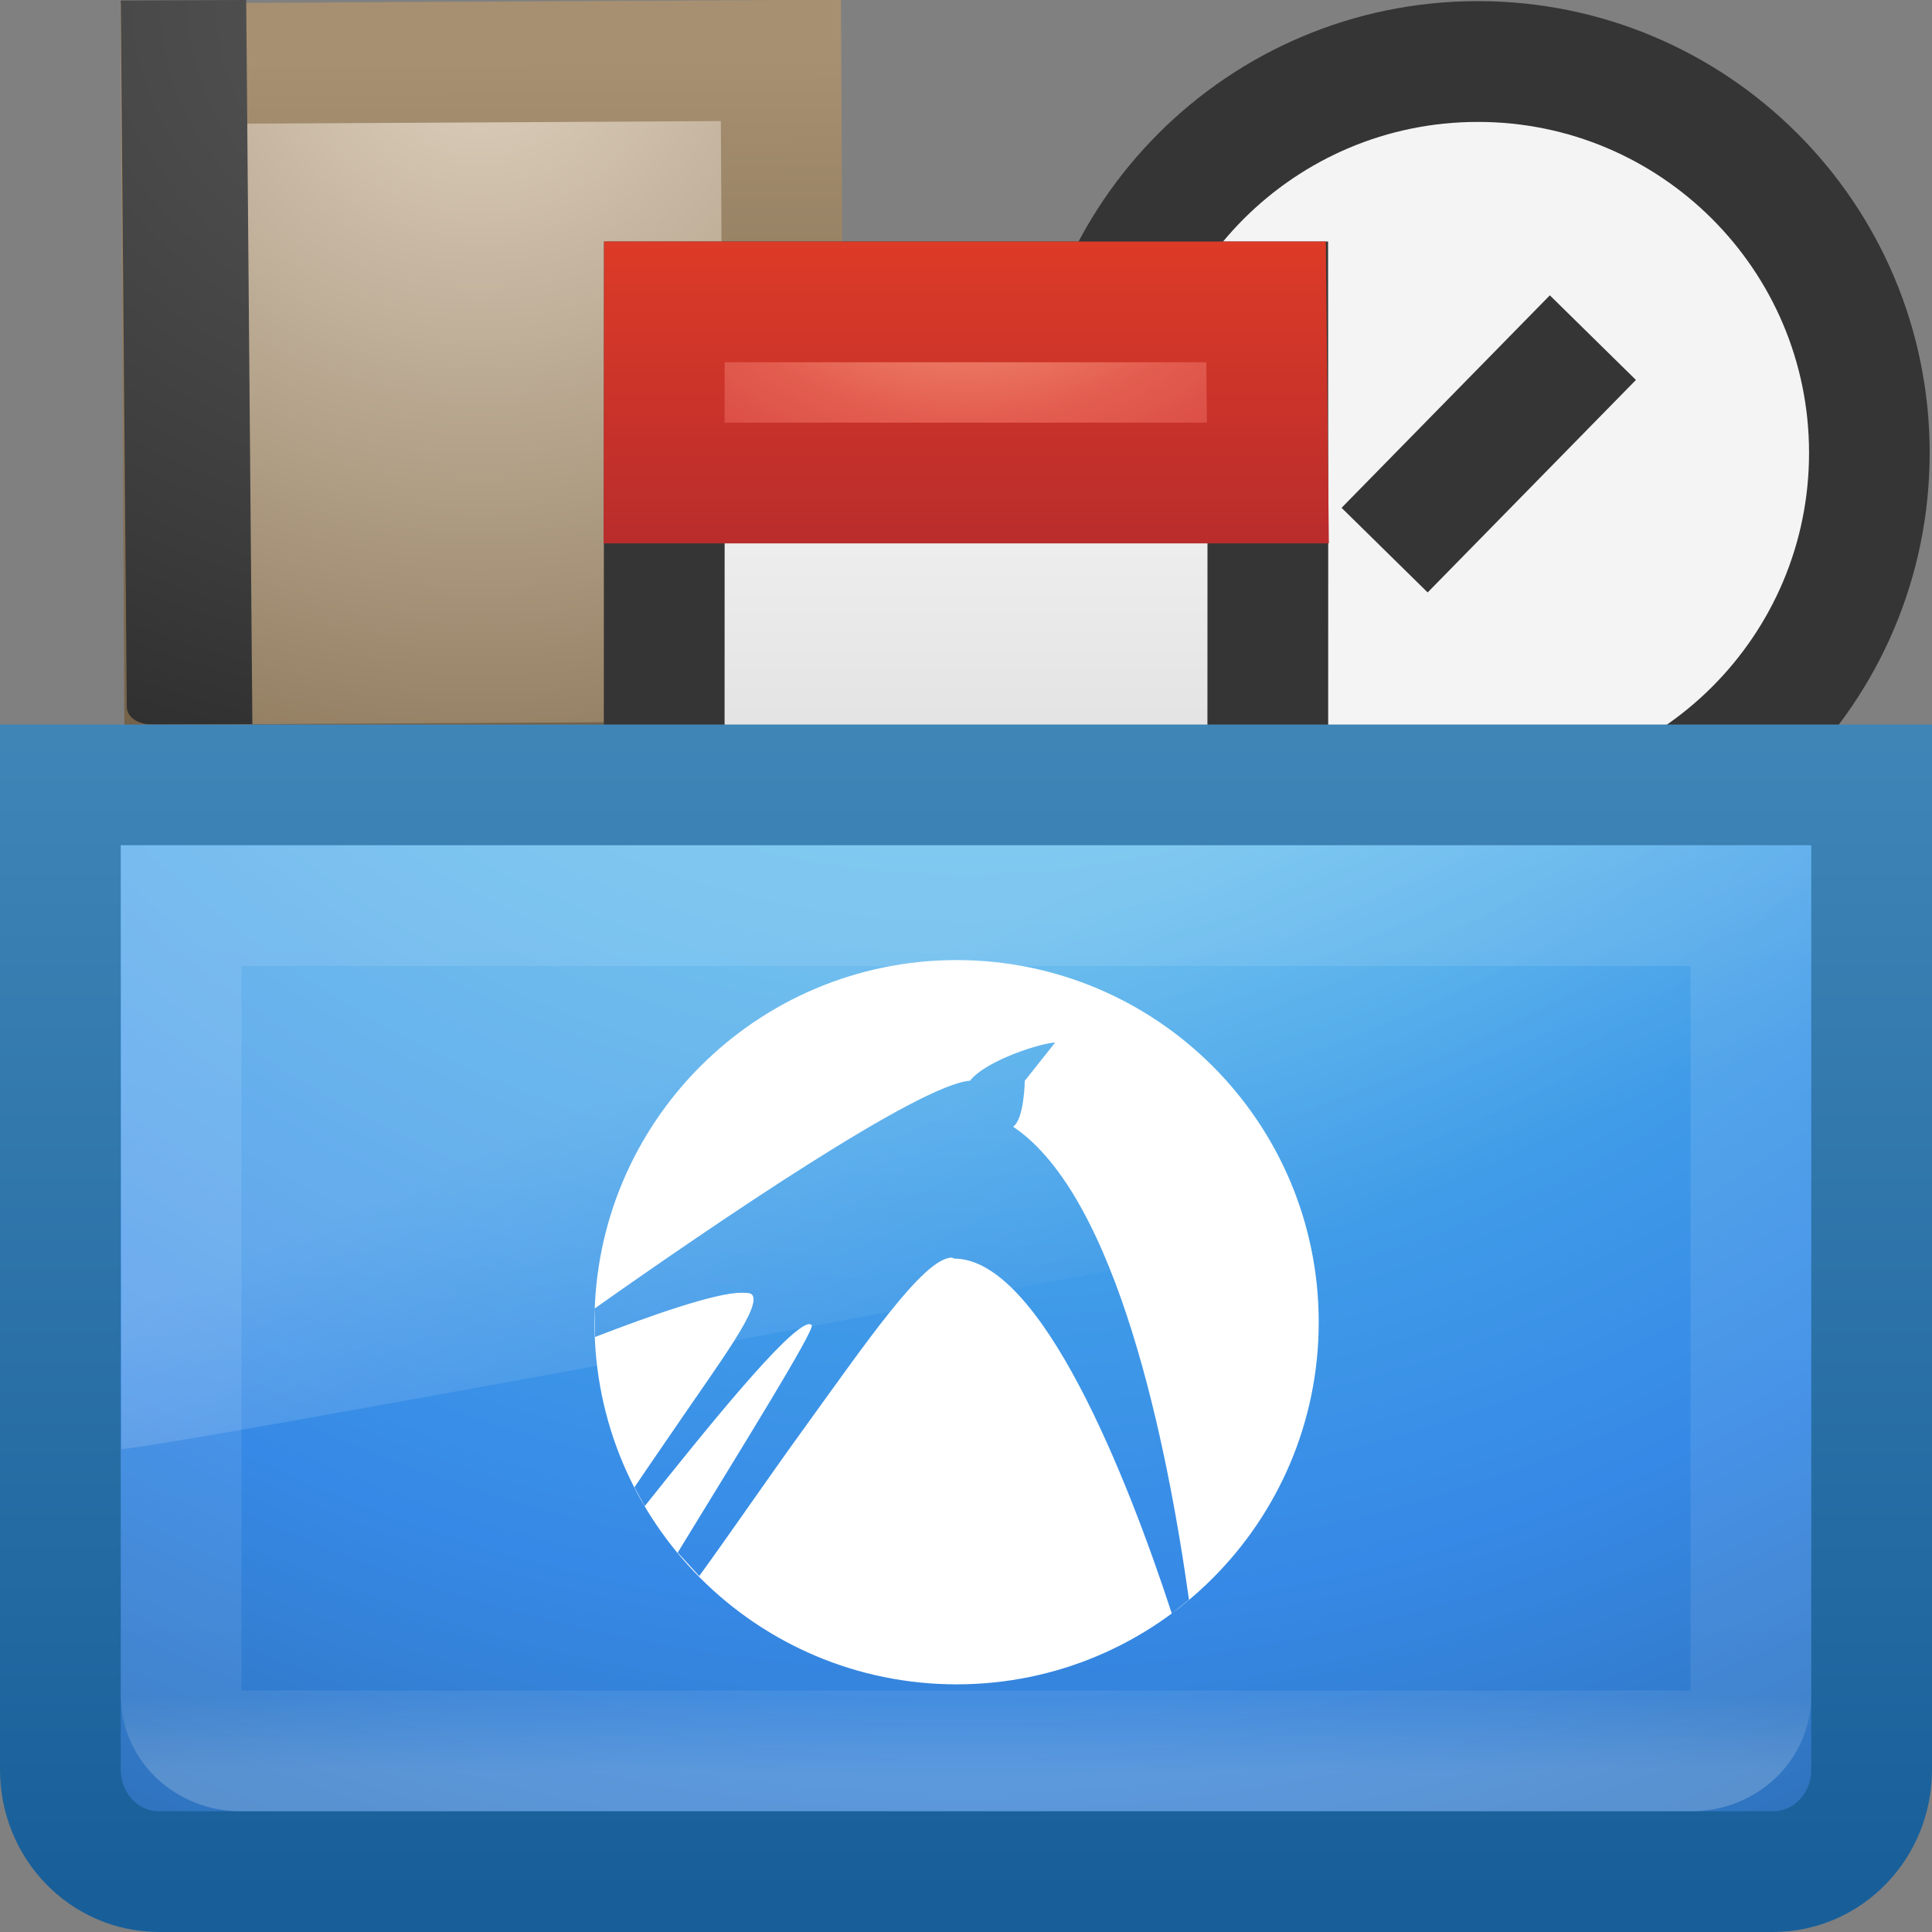
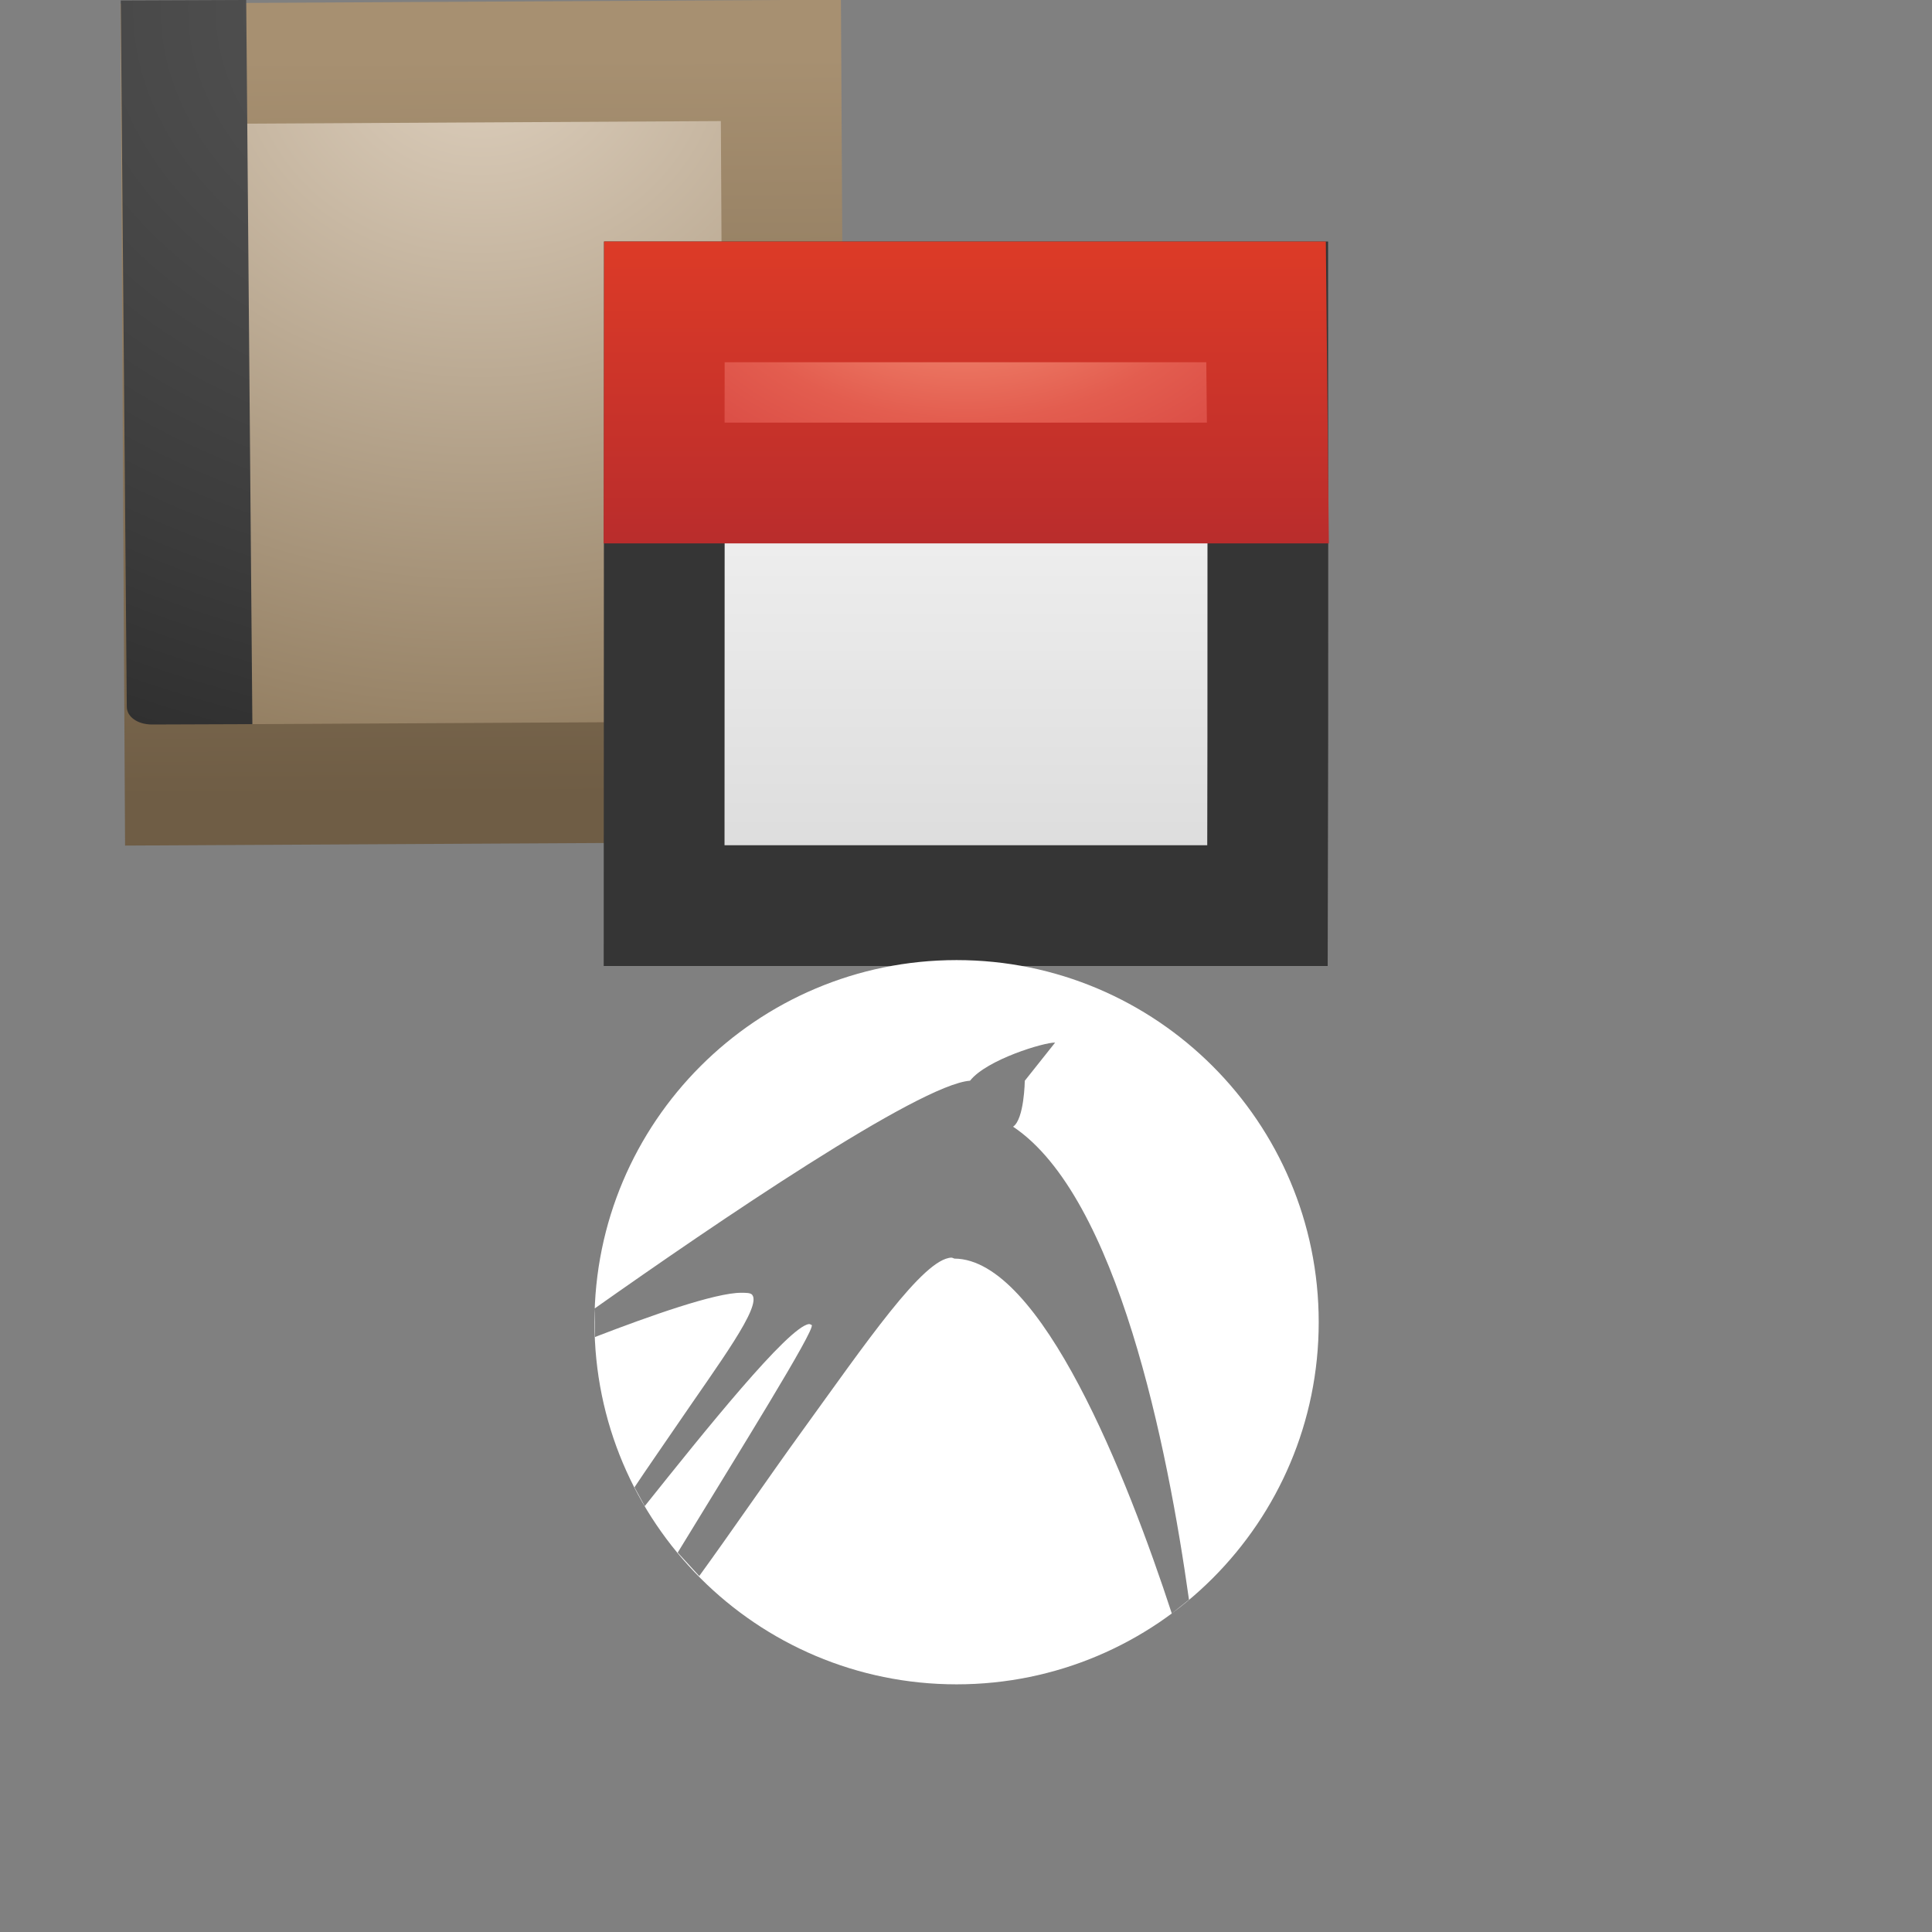
<svg xmlns="http://www.w3.org/2000/svg" xmlns:ns1="http://www.inkscape.org/namespaces/inkscape" xmlns:ns2="http://sodipodi.sourceforge.net/DTD/sodipodi-0.dtd" xmlns:xlink="http://www.w3.org/1999/xlink" viewBox="0 0 16 16" id="svg2" version="1.1" ns1:version="0.48.3.1 r9886" width="100%" height="100%" ns2:docname="lubuntu-software-center.svg">
  <rect x="0" y="0" width="16" height="16" fill="#808080" stroke="none" />
  <ns2:namedview pagecolor="#ffffff" bordercolor="#666666" borderopacity="1" objecttolerance="10" gridtolerance="10" guidetolerance="10" ns1:pageopacity="0" ns1:pageshadow="2" ns1:window-width="640" ns1:window-height="480" id="namedview100" showgrid="false" ns1:zoom="14.75" ns1:cx="8" ns1:cy="8" ns1:window-x="0" ns1:window-y="24" ns1:window-maximized="0" ns1:current-layer="svg2" />
  <defs id="defs4">
    <linearGradient id="linearGradient3600-6-7">
      <stop offset="0" stop-color="#f4f4f4" id="stop7" />
      <stop offset="1" stop-color="#dbdbdb" id="stop9" />
    </linearGradient>
    <linearGradient gradientUnits="userSpaceOnUse" id="linearGradient4944" x2="0" y1="50.095" y2="62.665">
      <stop offset="0" stop-color="#fff" id="stop12" />
      <stop offset=".063" stop-color="#fff" stop-opacity=".235" id="stop14" />
      <stop offset=".951" stop-color="#fff" stop-opacity=".157" id="stop16" />
      <stop offset="1" stop-color="#fff" stop-opacity=".392" id="stop18" />
    </linearGradient>
    <linearGradient gradientUnits="userSpaceOnUse" id="linearGradient4956" x2="0" y1="63.698" y2="47.793">
      <stop offset="0" stop-color="#185f9a" id="stop21" />
      <stop offset="1" stop-color="#599ec9" id="stop23" />
    </linearGradient>
    <linearGradient gradientTransform="matrix(0.304,0,0,0.366,0.691,51.165)" gradientUnits="userSpaceOnUse" id="linearGradient3560" x1="16.626" x2="20.055" y1="15.298" y2="24.628">
      <stop offset="0" stop-color="#fff" id="stop26" />
      <stop offset="1" stop-color="#fff" stop-opacity="0" id="stop28" />
    </linearGradient>
    <linearGradient gradientUnits="userSpaceOnUse" id="linearGradient3565" x2="0" y1="57.037" y2="49.97">
      <stop offset="0" stop-color="#791235" id="stop31" />
      <stop offset="1" stop-color="#dd3b27" id="stop33" />
    </linearGradient>
    <linearGradient gradientUnits="userSpaceOnUse" id="linearGradient4415" x2="0" y1="48.504" y2="54.61">
      <stop offset="0" stop-color="#a79071" id="stop36" />
      <stop offset="1" stop-color="#6f5d45" id="stop38" />
    </linearGradient>
    <linearGradient gradientUnits="userSpaceOnUse" id="linearGradient4468" x2="0" xlink:href="#linearGradient3600-6-7" y1="52.244" y2="56.168" />
    <radialGradient cx="7.496" cy="8.45" gradientTransform="matrix(0,0.927,-0.951,-1.7077613e-8,16.035,41.314)" gradientUnits="userSpaceOnUse" id="radialGradient4954" r="20">
      <stop offset="0" stop-color="#90dbec" id="stop43" />
      <stop offset=".262" stop-color="#55c1ec" id="stop45" />
      <stop offset=".705" stop-color="#3689e6" id="stop47" />
      <stop offset="1" stop-color="#2b63a0" id="stop49" />
    </radialGradient>
    <radialGradient cx="7.496" cy="8.45" gradientTransform="matrix(0,0.249,-0.393,0,11.318,48.31)" gradientUnits="userSpaceOnUse" id="radialGradient3563" r="20">
      <stop offset="0" stop-color="#f89b7e" id="stop52" />
      <stop offset=".262" stop-color="#e35d4f" id="stop54" />
      <stop offset=".661" stop-color="#c6262e" id="stop56" />
      <stop offset="1" stop-color="#690b2c" id="stop58" />
    </radialGradient>
    <radialGradient cx="7.496" cy="8.45" gradientTransform="matrix(0.003,0.359,-0.514,0.002,9.37,45.37)" gradientUnits="userSpaceOnUse" id="radialGradient4408" r="20">
      <stop offset="0" stop-color="#5f5f5f" id="stop61" />
      <stop offset=".262" stop-color="#4f4f4f" id="stop63" />
      <stop offset=".705" stop-color="#3b3b3b" id="stop65" />
      <stop offset="1" stop-color="#2b2b2b" id="stop67" />
    </radialGradient>
    <radialGradient cx="24.502" cy="6.648" gradientTransform="matrix(0,0.4,-0.465,0,6.806,38.683)" gradientUnits="userSpaceOnUse" id="radialGradient4413" r="17.498">
      <stop offset="0" stop-color="#ddcfbd" id="stop70" />
      <stop offset="1" stop-color="#856f50" id="stop72" />
    </radialGradient>
    <linearGradient ns1:collect="always" xlink:href="#linearGradient3600-6-7" id="linearGradient3079" gradientUnits="userSpaceOnUse" y1="51.432" x2="0" y2="55.356" />
    <linearGradient ns1:collect="always" xlink:href="#linearGradient3600-6-7" id="linearGradient3081" gradientUnits="userSpaceOnUse" y1="51.432" x2="0" y2="55.356" />
    <linearGradient ns1:collect="always" xlink:href="#linearGradient4944" id="linearGradient3084" gradientUnits="userSpaceOnUse" y1="50.095" x2="0" y2="62.665" gradientTransform="translate(0,-48)" />
    <linearGradient ns1:collect="always" xlink:href="#linearGradient3560" id="linearGradient3089" gradientUnits="userSpaceOnUse" gradientTransform="matrix(0.304,0,0,0.366,0.691,3.165)" x1="16.626" y1="15.298" x2="20.055" y2="24.628" />
    <radialGradient ns1:collect="always" xlink:href="#radialGradient4954" id="radialGradient3092" gradientUnits="userSpaceOnUse" gradientTransform="matrix(0,0.927,-0.951,-1.7077613e-8,16.035,-6.686)" cx="7.496" cy="8.45" r="20" />
    <linearGradient ns1:collect="always" xlink:href="#linearGradient4956" id="linearGradient3094" gradientUnits="userSpaceOnUse" y1="63.698" x2="0" y2="47.793" gradientTransform="translate(0,-48)" />
    <radialGradient ns1:collect="always" xlink:href="#radialGradient3563" id="radialGradient3097" gradientUnits="userSpaceOnUse" gradientTransform="matrix(0,0.249,-0.393,0,11.318,0.31)" cx="7.496" cy="8.45" r="20" />
    <linearGradient ns1:collect="always" xlink:href="#linearGradient3565" id="linearGradient3099" gradientUnits="userSpaceOnUse" y1="57.037" x2="0" y2="49.97" gradientTransform="translate(0,-48)" />
    <linearGradient ns1:collect="always" xlink:href="#linearGradient3600-6-7" id="linearGradient3102" gradientUnits="userSpaceOnUse" y1="51.432" x2="0" y2="55.356" gradientTransform="translate(0,-48)" />
    <radialGradient ns1:collect="always" xlink:href="#radialGradient4408" id="radialGradient3105" gradientUnits="userSpaceOnUse" gradientTransform="matrix(0.003,0.359,-0.514,0.002,9.37,-2.63)" cx="7.496" cy="8.45" r="20" />
    <radialGradient ns1:collect="always" xlink:href="#radialGradient4413" id="radialGradient3108" gradientUnits="userSpaceOnUse" gradientTransform="matrix(0.002,0.4,-0.465,0.002,7.022,-9.354)" cx="24.502" cy="6.648" r="17.498" />
    <linearGradient ns1:collect="always" xlink:href="#linearGradient4415" id="linearGradient3110" gradientUnits="userSpaceOnUse" y1="48.504" x2="0" y2="54.61" gradientTransform="matrix(1,-0.005,0.006,1,0,-48)" />
  </defs>
  <g style="fill:url(#linearGradient3081);stroke:#353535;stroke-width:1.452" id="g76" transform="matrix(0.688,0,0,0.689,1.025,-17.891)">
-     <path ns1:connector-curvature="0" style="fill:url(#linearGradient3079);stroke:#353535;stroke-width:1.452" id="path78" d="m 21.012,31.41 c 0,2.598 -2.11,4.704 -4.712,4.704 -2.602,0 -4.712,-2.106 -4.712,-4.704 0,-2.598 2.11,-4.704 4.712,-4.704 2.602,0 4.712,2.106 4.712,4.704 z" />
-     <path ns1:connector-curvature="0" style="fill:url(#linearGradient4468);stroke:#353535;stroke-width:1.452" id="path80" d="m 15.177,32.579 2.507,-2.554" />
-   </g>
+     </g>
  <path ns1:connector-curvature="0" style="fill:url(#radialGradient3108);stroke:url(#linearGradient3110);stroke-width:1" id="path82" d="M 1.5,0.527 6.467,0.5 6.5,6.473 1.533,6.5 z" />
  <path ns1:connector-curvature="0" style="fill:url(#radialGradient3105)" id="path84" d="M 2.039,-5e-5 2.09,5.997 1.259,6 C 1.14,6 1.051,5.937 1.05,5.854 L 1,0.004 z" />
  <path ns1:connector-curvature="0" style="fill:url(#linearGradient3102);stroke:#353535" id="path86" d="m 10.499,2.5 c 0,0 0.003,3.539 -0.002,5 H 5.5 c 0.001,-1.462 0.002,-5 0.002,-5 z" />
  <path ns1:connector-curvature="0" style="fill:url(#radialGradient3097);stroke:url(#linearGradient3099);stroke-linecap:square" id="path88" d="M 10.485,2.5 10.5,4 h -5 L 5.502,2.5 z" />
-   <path ns1:connector-curvature="0" style="fill:url(#radialGradient3092);stroke:url(#linearGradient3094)" id="path90" d="m 15.5,6.5 v 8.156 C 15.5,15.124 15.135,15.5 14.682,15.5 H 1.318 C 0.865,15.5 0.5,15.124 0.5,14.656 V 6.5 z" />
-   <path ns1:connector-curvature="0" style="opacity:0.2;fill:url(#linearGradient3089);fill-rule:evenodd" id="path92" d="m 1,7 0.005,5 C 1.407,11.993 14.694,9.513 15,9.394 V 7 z" />
  <g id="g94" transform="matrix(0.259,0,0,0.259,-209.827,-127.313)">
    <path style="fill:#ffffff;fill-rule:evenodd" ns1:connector-curvature="0" id="path96" d="m 843.879,524.893 c -0.334,-0.012 -2.181,0.538 -2.719,1.219 -1.621,0.117 -8.164,4.573 -12,7.281 l 0.008,0.914 c 1.748,-0.674 3.856,-1.42 4.68,-1.414 0.162,0.001 0.287,3e-4 0.344,0.062 0.316,0.372 -1.049,2.179 -2.438,4.219 -0.363,0.534 -0.972,1.407 -1.323,1.938 l 0.328,0.602 c 1.908,-2.39 4.58,-5.72 5.245,-5.82 0.036,-0.005 0.068,0.019 0.094,0.031 0.118,0.144 -2.324,4.063 -4.285,7.275 l 0.688,0.75 c 0.954,-1.311 2.252,-3.204 3.254,-4.587 2.085,-2.879 3.913,-5.567 4.812,-5.594 0.029,0 0.067,0.026 0.094,0.031 2.771,0.016 5.526,6.991 6.95,11.346 l 0.55,-0.439 c -0.683,-4.869 -2.281,-12.89 -5.625,-15.125 0.358,-0.239 0.375,-1.469 0.375,-1.469 l 0.969,-1.219 10e-5,10e-5 z m 8.43,8.941 c 0,6.395 -5.184,11.579 -11.579,11.579 -6.395,0 -11.579,-5.184 -11.579,-11.579 0,-6.395 5.184,-11.579 11.579,-11.579 6.395,0 11.579,5.184 11.579,11.579 z" />
  </g>
-   <path ns1:connector-curvature="0" style="opacity:0.5;fill:none;stroke:url(#linearGradient3084);stroke-linecap:round" id="path98" d="m 14.5,7.5 v 6.539 C 14.5,14.295 14.281,14.5 14.009,14.5 H 1.991 C 1.719,14.5 1.5,14.295 1.5,14.039 V 7.5 z" />
</svg>